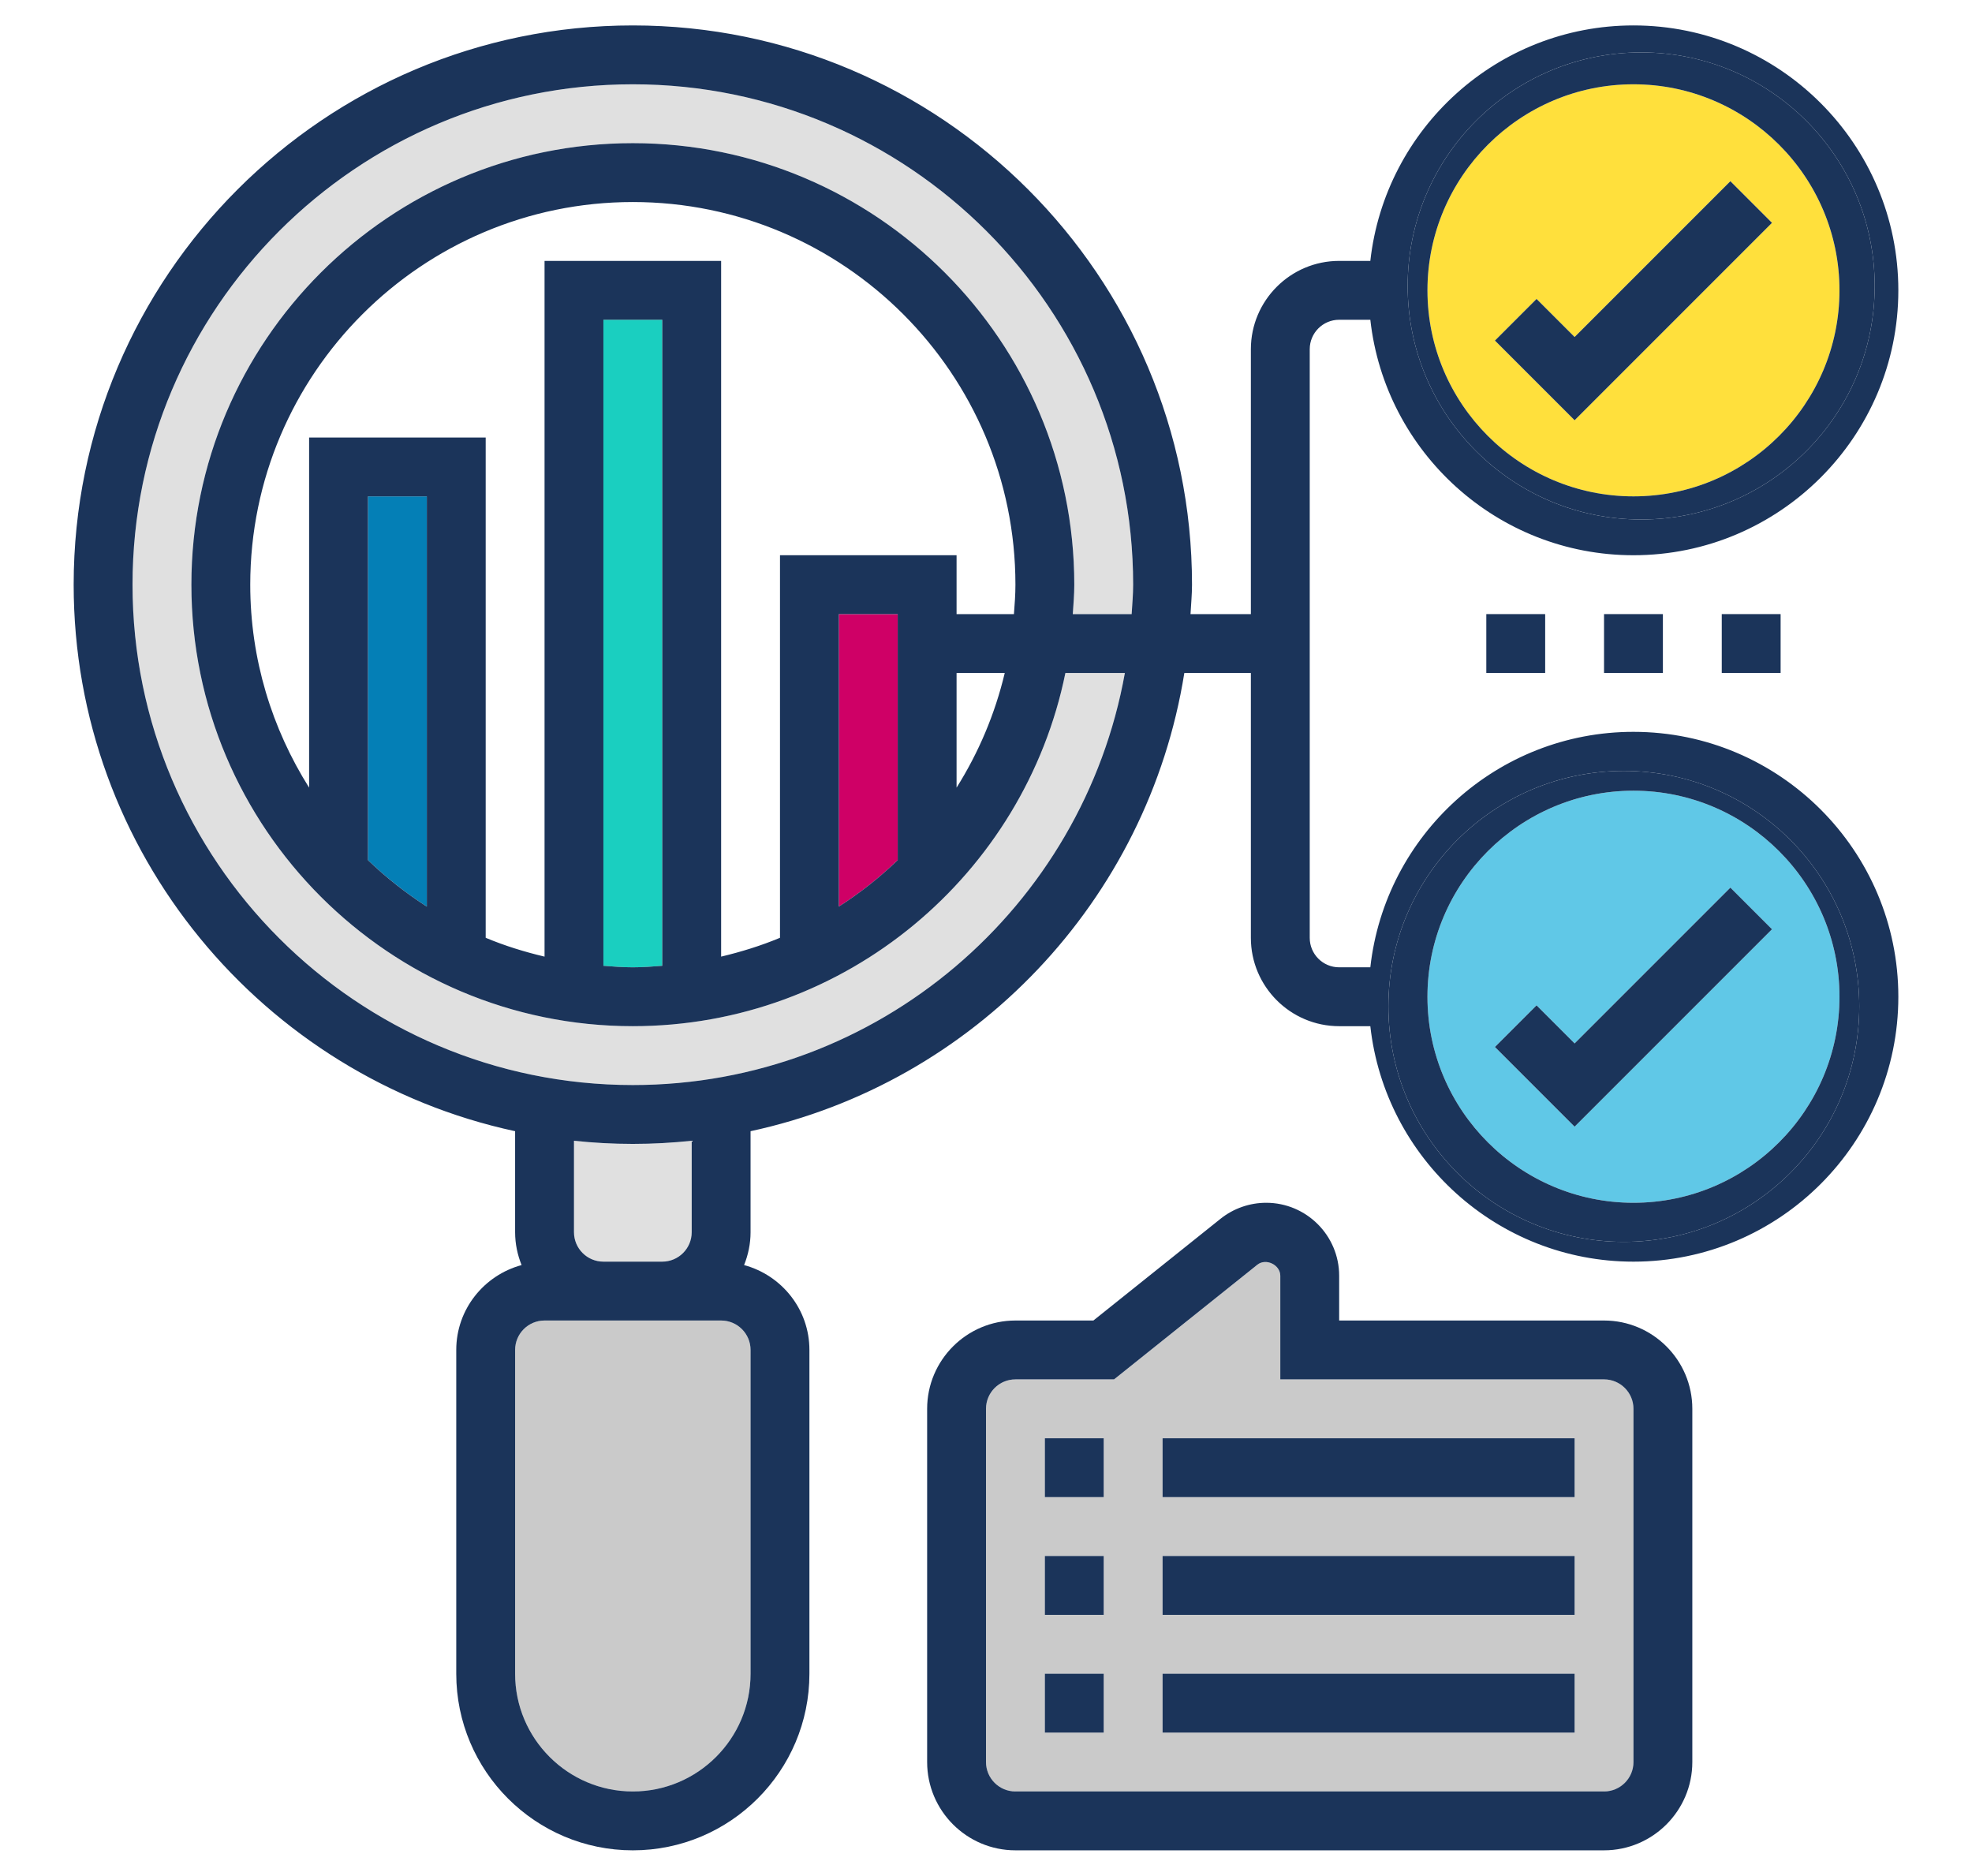
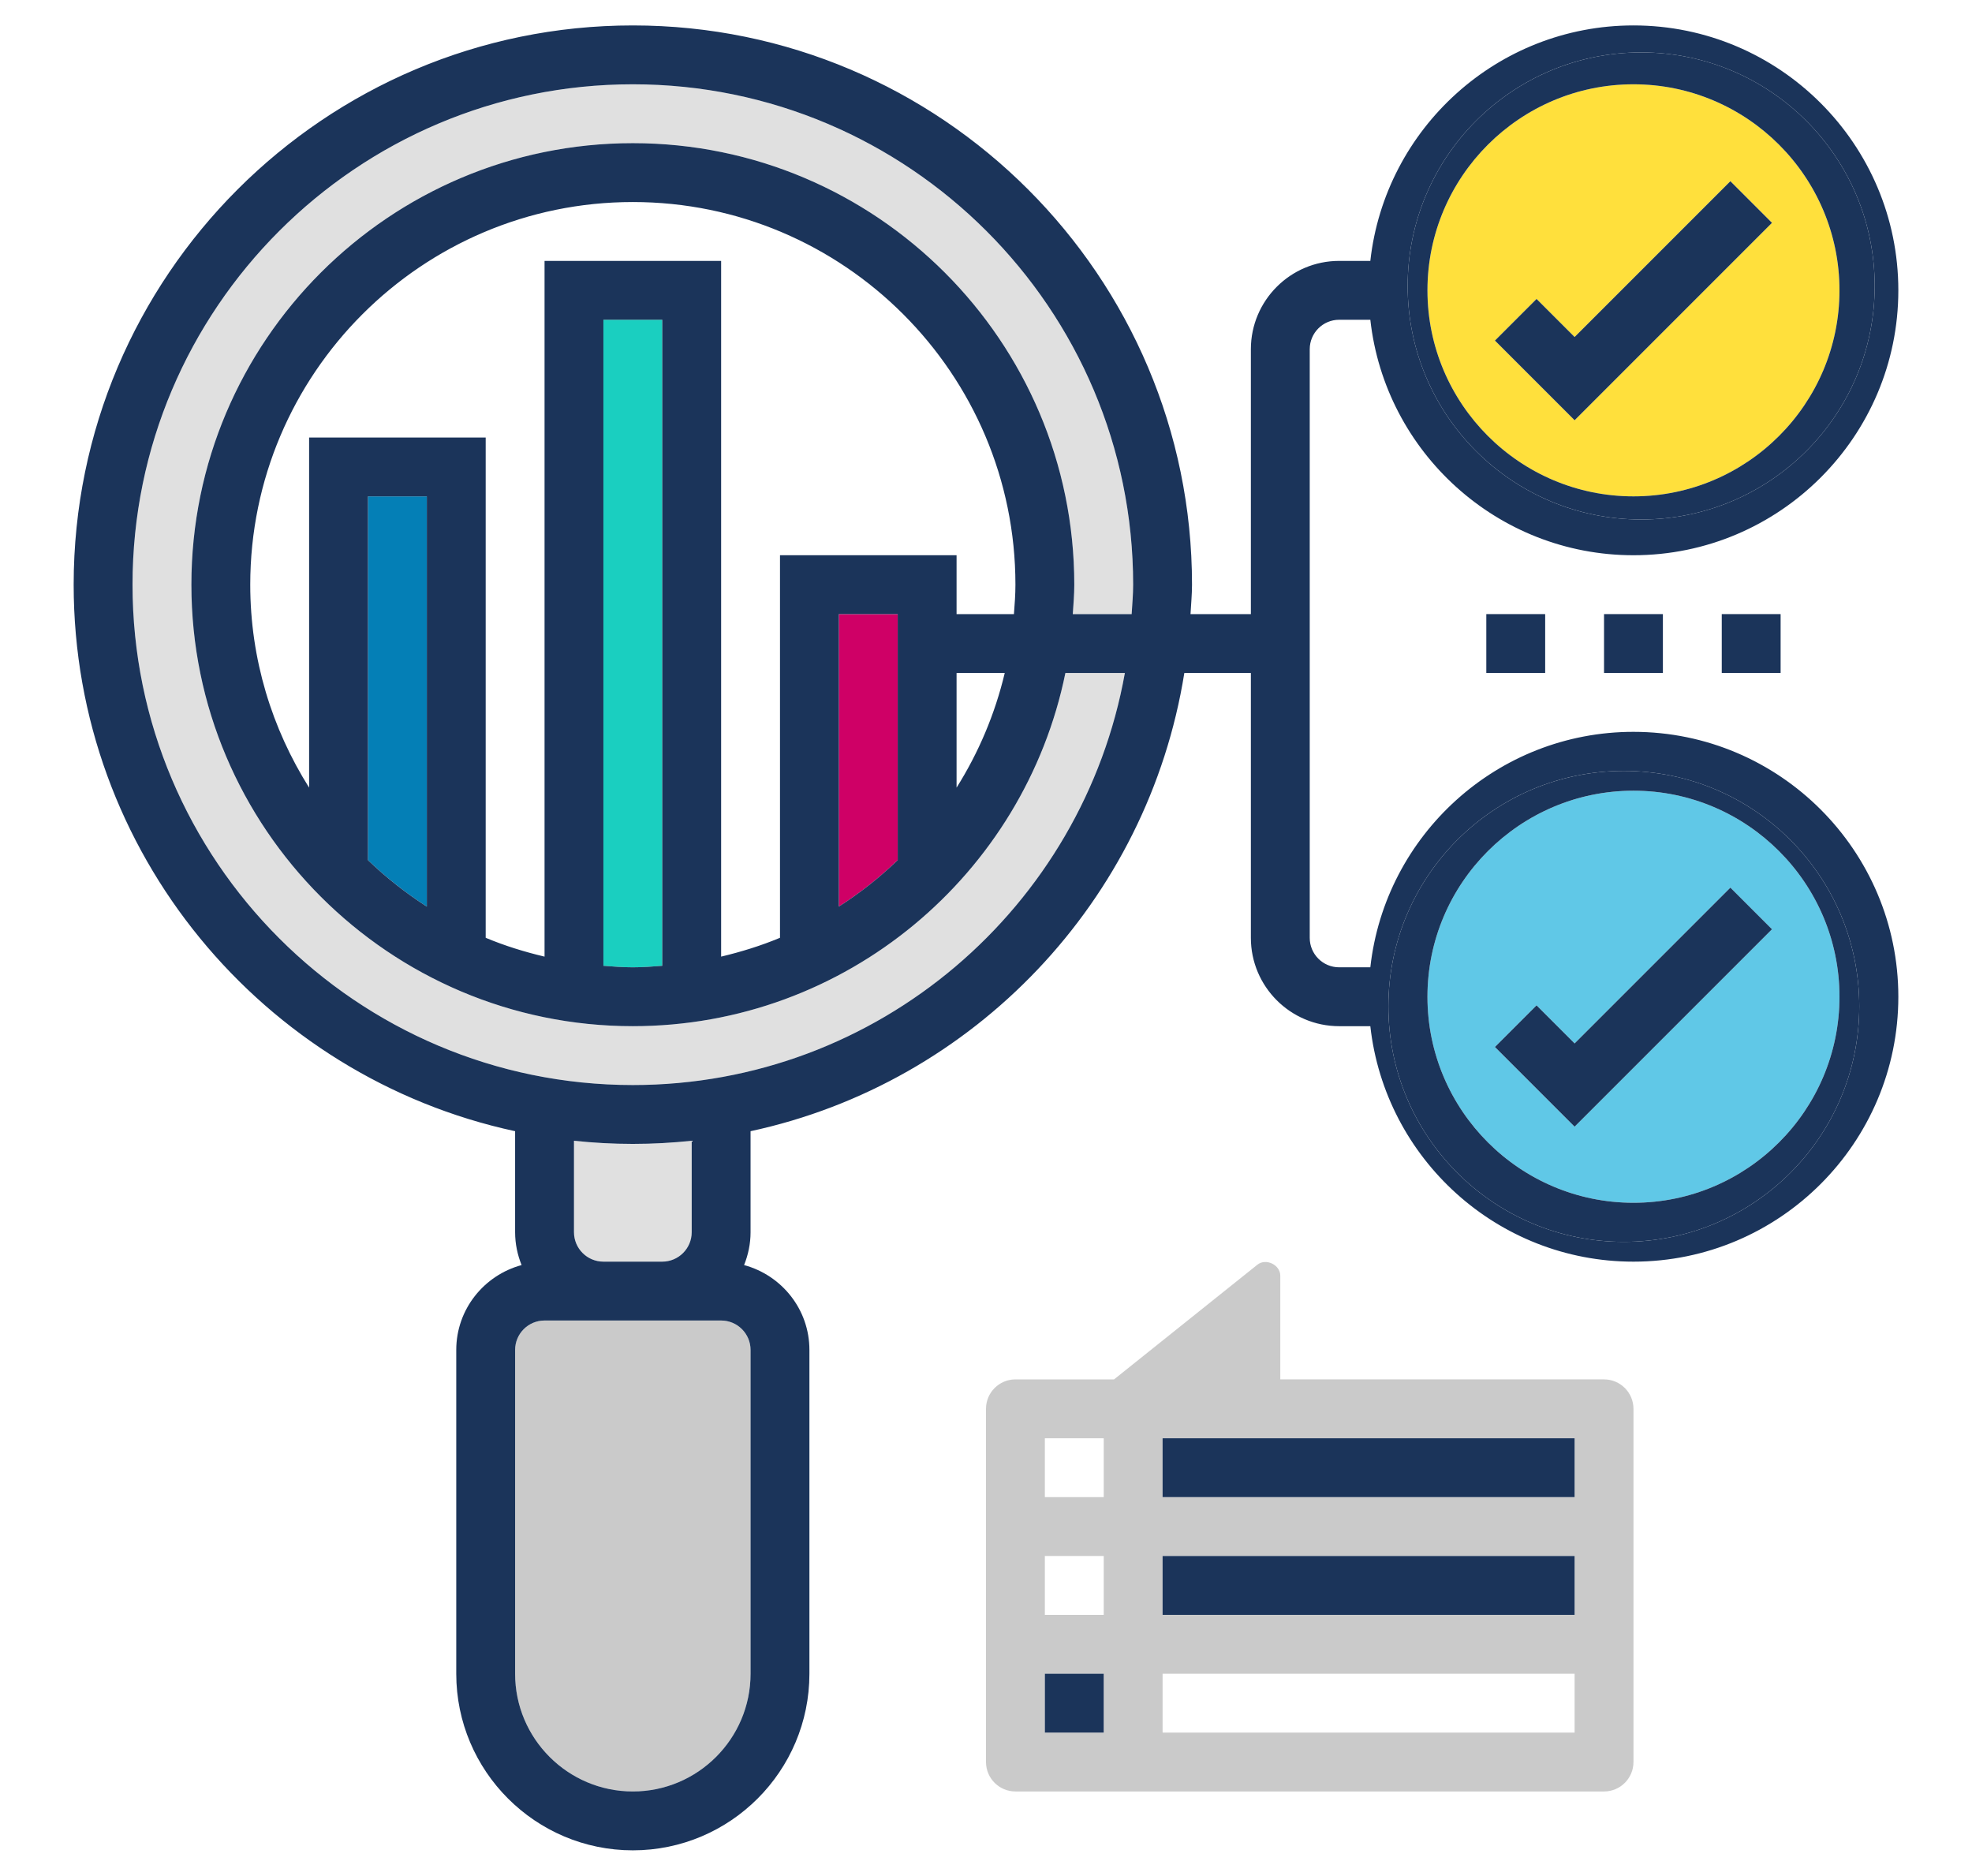
<svg xmlns="http://www.w3.org/2000/svg" id="Layer_1" version="1.1" viewBox="0 0 772 734.229">
  <defs>
    <style> .st0 { fill: #ffe03c; } .st1 { fill: #e0e0e0; } .st2 { fill: #60c8e7; } .st3 { fill: #1acfc0; } .st4 { fill: #1b345a; } .st5 { fill: #cf0066; } .st6 { fill: #047fb6; } .st7 { fill: #cacaca; } </style>
  </defs>
  <path class="st6" d="M167.094,354.867v-160.573h-23.043v142.393c7.051,6.786,14.77,12.869,23.043,18.18Z" />
  <path class="st5" d="M351.436,336.687v-96.307h-23.043v114.487c8.272-5.311,15.992-11.394,23.043-18.18Z" />
  <path class="st3" d="M247.744,378.636c3.894,0,7.708-.288,11.521-.587V125.166h-23.043v252.882c3.814.299,7.627.587,11.521.587Z" />
  <path class="st7" d="M627.948,539.935h-126.735v-40.555c0-4.286-5.611-7.017-8.998-4.32l-56.086,44.876h-38.608c-6.36,0-11.521,5.161-11.521,11.522v138.256c0,6.36,5.162,11.521,11.521,11.521h230.427c6.36,0,11.521-5.161,11.521-11.521v-138.256c0-6.36-5.161-11.522-11.521-11.522ZM432.085,678.191h-23.043v-23.043h23.043v23.043ZM432.085,632.106h-23.043v-23.042h23.043v23.042ZM432.085,586.02h-23.043v-23.042h23.043v23.042ZM616.427,678.191h-161.299v-23.043h161.299v23.043ZM616.427,632.106h-161.299v-23.042h161.299v23.042ZM616.427,586.02h-161.299v-23.042h161.299v23.042Z" />
  <path class="st1" d="M259.265,493.85c6.36,0,11.521-5.162,11.521-11.521v-35.797c-7.581.794-15.254,1.232-23.043,1.232s-15.462-.438-23.043-1.232v35.797c0,6.359,5.162,11.521,11.521,11.521h23.043Z" />
  <path class="st1" d="M247.744,32.995c-108.001,0-195.863,87.862-195.863,195.863s87.862,195.863,195.863,195.863c96.192,0,176.23-69.75,192.625-161.299h-23.285c-16.061,78.795-85.88,138.257-169.341,138.257-95.293,0-172.82-77.527-172.82-172.82S152.451,56.038,247.744,56.038s172.82,77.527,172.82,172.821c0,3.894-.334,7.696-.588,11.521h23.043c.23-3.837.588-7.628.588-11.521,0-108.001-87.862-195.863-195.863-195.863Z" />
  <path class="st7" d="M282.308,516.892h-69.128c-6.36,0-11.521,5.162-11.521,11.522v126.735c0,25.416,20.669,46.085,46.085,46.085s46.085-20.669,46.085-46.085v-126.735c0-6.36-5.161-11.522-11.521-11.522Z" />
  <path class="st0" d="M639.47,194.294c44.461,0,80.649-36.188,80.649-80.649s-36.188-80.65-80.649-80.65-80.649,36.189-80.649,80.65,36.189,80.649,80.649,80.649ZM601.53,117.02l14.897,14.898,60.982-60.983,16.291,16.291-77.274,77.274-31.188-31.188,16.291-16.292Z" />
-   <path class="st2" d="M639.47,309.508c-44.461,0-80.649,36.188-80.649,80.649s36.189,80.65,80.649,80.65,80.649-36.189,80.649-80.65-36.188-80.649-80.649-80.649ZM616.427,441.013l-31.188-31.189,16.291-16.291,14.897,14.897,60.982-60.982,16.291,16.291-77.274,77.274Z" />
+   <path class="st2" d="M639.47,309.508c-44.461,0-80.649,36.188-80.649,80.649s36.189,80.65,80.649,80.65,80.649-36.189,80.649-80.65-36.188-80.649-80.649-80.649ZM616.427,441.013l-31.188-31.189,16.291-16.291,14.897,14.897,60.982-60.982,16.291,16.291-77.274,77.274" />
  <path class="st4" d="M639.47,286.465c-53.286,0-97.263,40.405-103.012,92.171h-12.201c-6.36,0-11.521-5.161-11.521-11.521v-230.427c0-6.359,5.162-11.521,11.521-11.521h12.201c5.749,51.765,49.726,92.171,103.012,92.171,57.181,0,103.692-46.512,103.692-103.692s-46.512-103.693-103.692-103.693c-53.286,0-97.263,40.405-103.012,92.171h-12.201c-19.056,0-34.564,15.508-34.564,34.564v103.693h-23.63c.207-3.837.588-7.628.588-11.521,0-120.709-98.197-218.906-218.906-218.906S28.838,108.149,28.838,228.859c0,104.89,74.186,192.695,172.82,213.928v39.542c0,4.551.933,8.871,2.535,12.858-14.69,3.975-25.577,17.294-25.577,33.228v126.735c0,38.124,31.004,69.128,69.128,69.128s69.128-31.004,69.128-69.128v-126.735c0-15.934-10.888-29.253-25.577-33.228,1.601-3.986,2.535-8.307,2.535-12.858v-39.542c87.551-18.849,155.584-90.212,169.813-179.365h26.05v103.693c0,19.056,15.508,34.564,34.564,34.564h12.201c5.749,51.765,49.726,92.171,103.012,92.171,57.181,0,103.692-46.512,103.692-103.693s-46.512-103.692-103.692-103.692ZM642.489,20.516c50.488,0,91.416,40.928,91.416,91.416s-40.928,91.417-91.416,91.417-91.416-40.928-91.416-91.417,40.928-91.416,91.416-91.416ZM293.829,528.414v126.735c0,25.416-20.669,46.085-46.085,46.085s-46.085-20.669-46.085-46.085v-126.735c0-6.36,5.161-11.522,11.521-11.522h69.128c6.36,0,11.521,5.162,11.521,11.522ZM224.701,482.328v-35.797c7.581.794,15.254,1.232,23.043,1.232s15.461-.438,23.043-1.232v35.797c0,6.359-5.162,11.521-11.521,11.521h-23.043c-6.36,0-11.521-5.162-11.521-11.521ZM443.019,240.38h-23.043c.253-3.826.588-7.628.588-11.521,0-95.293-77.527-172.821-172.82-172.821S74.924,133.565,74.924,228.859s77.527,172.82,172.82,172.82c83.46,0,153.28-59.462,169.341-138.257h23.285c-16.395,91.549-96.433,161.299-192.625,161.299h-0.0 0c-108.001,0-195.863-87.862-195.863-195.863S139.742,32.995,247.744,32.995s195.863,87.862,195.863,195.863c0,3.894-.357,7.684-.588,11.521ZM374.479,240.38v-23.043h-69.128v149.743c-7.385,3.088-15.116,5.484-23.043,7.374V102.124h-69.128v272.33c-7.927-1.878-15.657-4.275-23.043-7.374v-195.828h-69.128v137.058c-14.517-23.066-23.043-50.245-23.043-79.451,0-82.585,67.193-149.778,149.778-149.778s149.777,67.193,149.777,149.778c0,3.894-.288,7.707-.588,11.521h-22.455ZM393.339,263.422c-3.837,16.13-10.266,31.234-18.86,44.887v-44.887h18.86ZM351.436,240.38v96.307c-7.051,6.786-14.77,12.869-23.043,18.18v-114.487h23.043ZM259.265,125.166v252.882c-3.814.299-7.627.587-11.521.587-3.894,0-7.708-.288-11.521-.587V125.166h23.043ZM167.094,194.294v160.573c-8.272-5.311-15.992-11.394-23.043-18.18v-142.393h23.043ZM635.696,486.102c-50.905,0-92.171-41.266-92.171-92.171s41.266-92.171,92.171-92.171,92.171,41.266,92.171,92.171-41.266,92.171-92.171,92.171Z" />
  <path class="st4" d="M642.489,203.348c50.488,0,91.416-40.928,91.416-91.417s-40.928-91.416-91.416-91.416-91.416,40.928-91.416,91.416,40.928,91.417,91.416,91.417ZM639.47,32.995c44.461,0,80.649,36.189,80.649,80.65s-36.188,80.649-80.649,80.649-80.649-36.188-80.649-80.649,36.189-80.65,80.649-80.65Z" />
  <path class="st4" d="M635.696,301.76c-50.905,0-92.171,41.266-92.171,92.171s41.266,92.171,92.171,92.171,92.171-41.266,92.171-92.171-41.266-92.171-92.171-92.171ZM639.47,470.807c-44.461,0-80.649-36.189-80.649-80.65s36.189-80.649,80.649-80.649,80.649,36.188,80.649,80.649-36.188,80.65-80.649,80.65Z" />
  <rect class="st4" x="581.863" y="240.38" width="23.043" height="23.042" />
  <rect class="st4" x="674.034" y="240.38" width="23.043" height="23.042" />
  <rect class="st4" x="627.948" y="240.38" width="23.043" height="23.042" />
  <polygon class="st4" points="616.427 408.43 601.53 393.533 585.239 409.824 616.427 441.013 693.701 363.739 677.41 347.448 616.427 408.43" />
  <polygon class="st4" points="693.701 87.226 677.41 70.935 616.427 131.918 601.53 117.02 585.239 133.312 616.427 164.5 693.701 87.226" />
-   <rect class="st4" x="409.043" y="562.978" width="23.043" height="23.042" />
  <rect class="st4" x="455.128" y="562.978" width="161.299" height="23.042" />
-   <rect class="st4" x="409.043" y="609.063" width="23.043" height="23.042" />
  <rect class="st4" x="455.128" y="609.063" width="161.299" height="23.042" />
  <rect class="st4" x="409.043" y="655.148" width="23.043" height="23.043" />
-   <rect class="st4" x="455.128" y="655.148" width="161.299" height="23.043" />
-   <path class="st4" d="M627.948,516.892h-103.692v-17.513c0-15.761-12.812-28.573-28.573-28.573-6.464,0-12.8,2.212-17.858,6.256l-49.784,39.829h-30.52c-19.056,0-34.564,15.508-34.564,34.564v138.256c0,19.056,15.508,34.564,34.564,34.564h230.427c19.056,0,34.564-15.508,34.564-34.564v-138.256c0-19.056-15.508-34.564-34.564-34.564ZM639.47,689.712c0,6.36-5.161,11.521-11.521,11.521h-230.427c-6.36,0-11.521-5.161-11.521-11.521v-138.256c0-6.36,5.162-11.522,11.521-11.522h38.608l56.086-44.876c3.387-2.696,8.998.035,8.998,4.32v40.555h126.735c6.36,0,11.521,5.161,11.521,11.522v138.256Z" />
</svg>